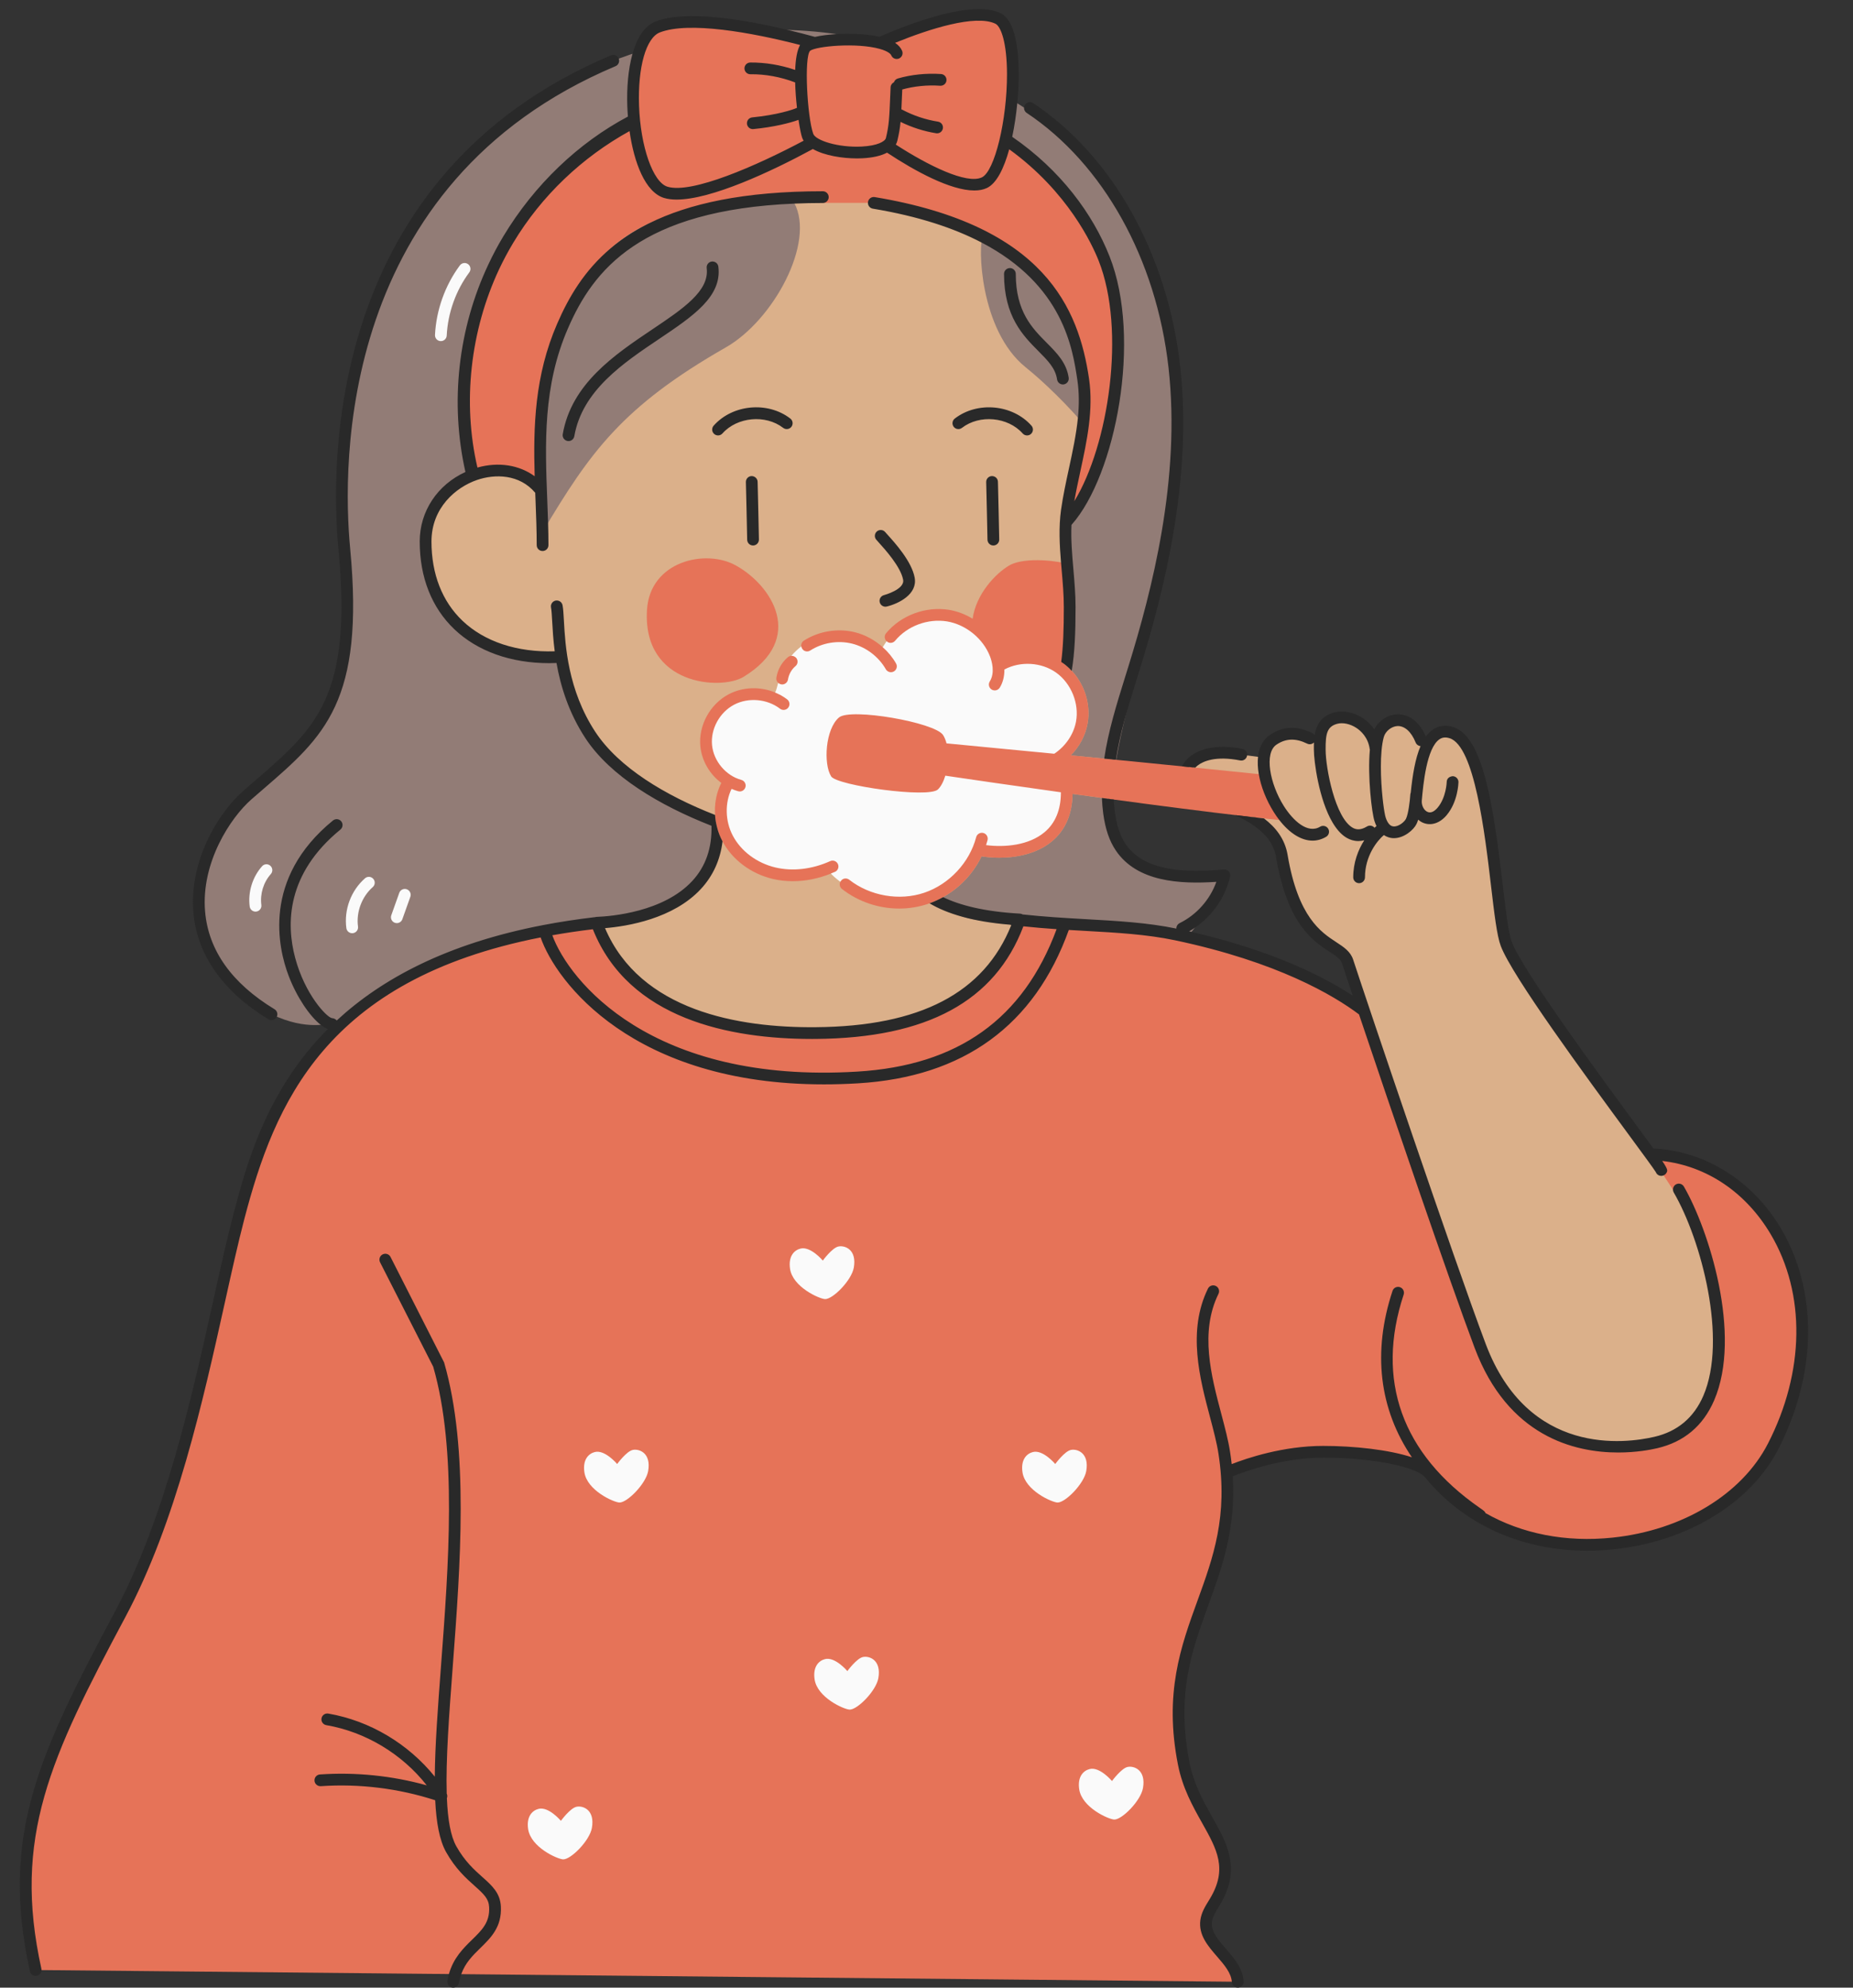
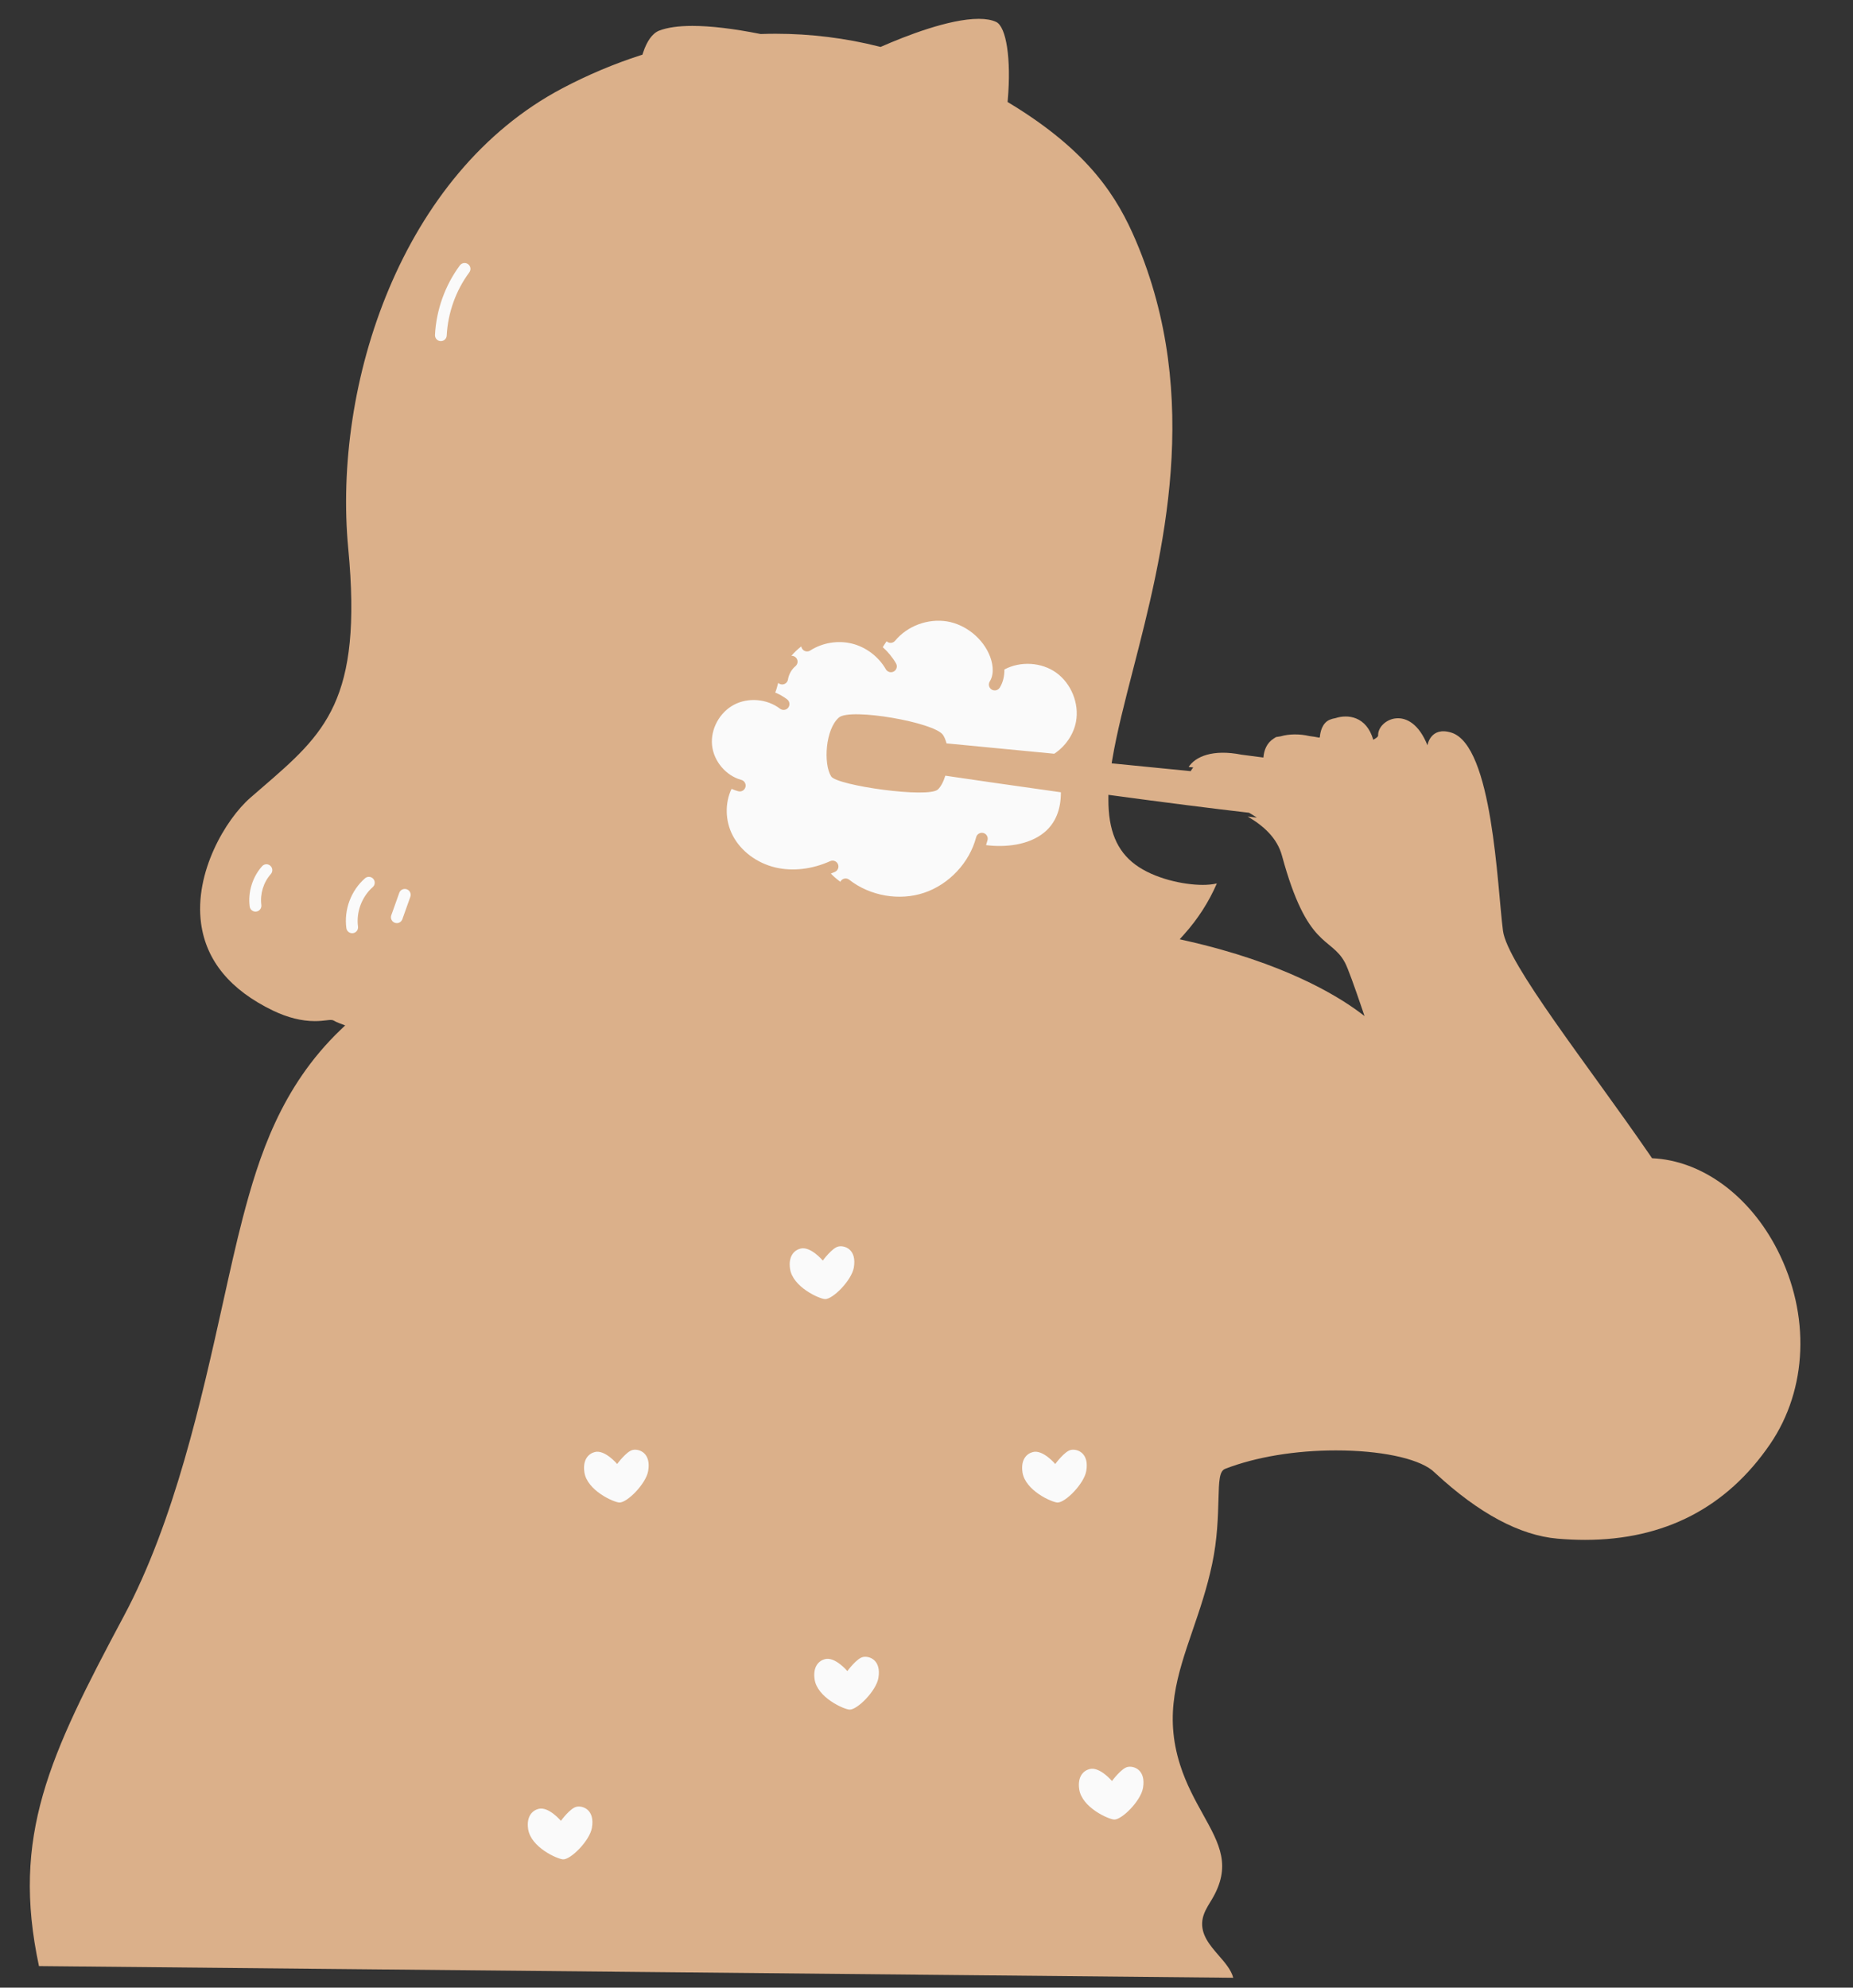
<svg xmlns="http://www.w3.org/2000/svg" height="502.3" preserveAspectRatio="xMidYMid meet" version="1.0" viewBox="-5.0 -2.3 468.3 502.3" width="468.3" zoomAndPan="magnify">
  <rect x="-5.0" y="-2.3" width="468.3" height="502.3" fill="#333333" stroke="none" />
  <g id="change1_1">
    <path d="M444.196,313.578c-7.05-13.805-19.157-22.636-31.682-23.177c-0.284-0.416-0.563-0.827-0.851-1.245 c-15.305-22.232-35.755-47.932-36.824-56.243c-1.454-11.161-2.582-46.84-13.061-50.075c-5.284-1.633-6.026,3.206-6.026,3.206 c-4.304-10.805-12.615-6.53-12.467-2.493c0.018,0.364-0.66,0.794-1.229,1.093c-1.746-6.006-6.493-6.461-9.55-5.463 c-0.509,0.079-0.989,0.209-1.421,0.392c-1.983,0.815-2.428,3.196-2.526,4.372c-0.044,0.106-0.089,0.18-0.145,0.17 c-0.854-0.176-1.68-0.304-2.49-0.403c-2.478-0.585-5.199-0.546-7.254,0.063c-0.395,0.056-0.788,0.119-1.179,0.191l-0.564,0.356 c-1.789,1.132-2.478,2.936-2.634,4.816l-5.53-0.72c-7.252-1.436-11.651,0.458-13.366,3.108c0.393,0.039,0.783,0.079,1.175,0.118 c-0.114,0.14-0.237,0.276-0.334,0.426l-0.332,0.513l-0.607-0.061c-6.03-0.604-12.223-1.218-18.293-1.814l-1.066-0.104l0.178-1.057 c1.127-6.697,3.12-14.429,5.23-22.615c7.465-28.955,17.688-68.609,0.703-108.429c-4.593-10.774-11.634-22.436-31.879-34.707 l-0.531-0.322l0.054-0.62c0.883-10.146-0.356-18.395-2.946-19.612c-1.104-0.518-2.583-0.78-4.396-0.78 c-7.492,0-18.559,4.361-24.489,6.961l-0.314,0.138l-0.333-0.084c-8.52-2.154-17.331-3.247-26.188-3.247 c-1.222,0-2.449,0.021-3.686,0.063l-0.116,0.004l-0.113-0.022c-6.773-1.346-12.539-2.028-17.138-2.028 c-3.507,0-6.325,0.4-8.374,1.19c-1.684,0.65-3.098,2.585-4.089,5.597l-0.159,0.483l-0.484,0.156c-6.7,2.158-13.331,4.957-19.71,8.32 c-40.77,21.476-58.1,74.791-54.146,116.357c3.653,38.43-5.924,46.698-21.792,60.396c-0.969,0.836-1.961,1.693-2.976,2.579 c-6.213,5.424-14.178,18.855-12.43,31.734c1.282,9.442,7.416,16.864,18.23,22.058c3.643,1.745,7.183,2.631,10.521,2.631 c1.226,0,2.202-0.116,2.915-0.2c0.463-0.056,0.825-0.095,1.083-0.095c0.221,0,0.549,0.021,0.856,0.205 c0.322,0.195,0.757,0.397,1.331,0.616l1.477,0.564l-1.142,1.093C65.976,272.392,60.385,290.1,56.33,305.563 c-1.597,6.109-3.215,13.4-4.927,21.121c-5.484,24.717-12.309,55.478-25.108,79.426C7.398,441.513-2.195,461.652,4.849,494.556 l301.822,2.948c-0.522-1.999-2.059-3.772-3.672-5.633c-2.259-2.605-4.595-5.301-4.13-8.865c0.242-1.79,1.169-3.298,2.065-4.755 l0.266-0.435c5.104-8.499,2.055-13.989-2.165-21.589c-1.991-3.587-4.249-7.652-5.797-12.531 c-4.077-12.833-0.717-22.645,3.173-34.007c1.785-5.214,3.632-10.606,4.935-16.786c1.311-6.172,1.472-11.986,1.589-16.232 c0.133-4.808,0.199-7.221,1.731-7.795c7.763-2.991,17.693-4.639,27.961-4.639c11.033,0,20.336,1.913,24.28,4.995 c0.157,0.123,0.471,0.411,0.925,0.831c10.925,10.104,21.28,15.646,30.779,16.472c2.359,0.205,4.698,0.31,6.952,0.31 c0.002,0,0.002,0,0.004,0c20.06,0,35.799-8.139,46.776-24.188C451.845,348.75,452.554,329.944,444.196,313.578z M294.8,235.442 l-1.66-0.375l1.137-1.268c3.459-3.859,6.228-8.169,8.251-12.84c-1.188,0.282-2.49,0.362-3.584,0.362 c-4.871,0-12.272-1.602-17.012-5.118c-4.679-3.464-6.842-8.707-6.808-16.497l0.005-1.14l1.129,0.153 c13.302,1.802,24.804,3.263,34.187,4.344l0.209,0.024l0.182,0.106c0.631,0.369,1.227,0.743,1.791,1.124 c-0.758-0.085-1.52-0.172-2.296-0.261c3.956,2.313,7.436,5.36,8.674,9.947c6.412,23.628,12.259,20.244,15.88,26.922 c0.721,1.326,2.28,5.651,4.395,11.862c0.184,0.54,0.376,1.106,0.568,1.673l-1.166-0.873 C332.792,249.184,319.261,240.968,294.8,235.442z" fill="#DBB08A" />
  </g>
  <g id="change2_1">
-     <path d="M249.142,32.963c0.716-3.098,1.247-6.56,1.548-10.022c20.035,12.144,27.503,23.963,32.28,35.17 c21.894,51.329-0.737,101.093-5.868,131.601c-3.906-0.384-7.76-0.761-11.487-1.124c2.148-2.171,3.679-4.956,4.239-8.004 c0.923-5.015-0.862-10.34-4.502-13.881c0.181-3.567-0.074-7.315-0.335-11.481c0.353-6.429,0.085-14.266-0.531-14.967l-0.098-4.048 c0-2.285,0.16-4.616,0.412-6.983c10.8-12.283,17.147-46.184,9.236-66.185C270.413,53.851,262.592,42.019,249.142,32.963z M282.526,215.4c-4.698-3.479-6.433-8.825-6.403-15.688c-3.409-0.462-6.779-0.925-10.058-1.38 c-0.079,5.123-1.826,9.158-5.217,11.982c-3.665,3.051-8.699,4.141-13.322,4.141c-1.56,0-3.064-0.129-4.462-0.343 c-2.404,4.993-6.595,9.056-11.708,11.293c2.732,2.558,6.169,3.993,9.868,4.655l9.481-0.086c0.548,0.069,1.092,0.128,1.637,0.191 c0.117-0.015,0.235-0.026,0.351-0.042c-0.009,0.027-0.021,0.052-0.03,0.079c14.329,1.616,27.617,1.134,39.598,3.661 c0.935,0.197,1.852,0.399,2.758,0.604c3.972-4.431,7.179-9.587,9.354-15.415C301.344,221.693,288.848,220.09,282.526,215.4z M187.309,5.293c4.963,0.986,9.732,2.181,13.594,3.246c3.898-0.974,11.602-1.251,16.485,0c0.025-0.011,0.049-0.022,0.074-0.033 C208.136,6.148,197.987,4.929,187.309,5.293z M142.986,181.502c-3.241-4.577-5.743-10.708-7.605-17.73 c-18.727,0.644-32.823-9.952-32.823-29.228c0-8.285,5.521-14.339,12.026-16.769c-5.107-19.857-1.774-41.836,8.871-59.546 c7.587-12.623,18.706-23.535,31.803-30.24c-0.596-6.165-0.222-12.631,1.305-17.27c-6.56,2.112-13.201,4.871-19.869,8.387 c-39.389,20.748-58.891,73.02-54.676,117.337c3.829,40.28-7.124,47.018-24.429,62.127c-10.508,9.172-25.735,40.191,6.026,55.448 c9.172,4.393,14.545,2.048,15.287,2.493c0.408,0.248,0.921,0.477,1.494,0.696c13.092-12.528,33.218-22.563,65.381-26.284l2.93-0.027 c8.264-2.623,19.537-5.062,24.496-11.757c2.548-3.451,3.221-7.628,3.127-11.942c-0.126-0.431-0.229-0.867-0.319-1.305 C162.269,200.759,151.123,193.001,142.986,181.502z M254.178,90.494c7.777,6.293,14.01,13.624,14.01,13.624s0.012-0.072,0.029-0.197 c0.128-0.905,0.606-4.969-0.156-10.635c-0.584-4.338-1.895-9.608-4.652-15.111c-4.749-9.379-17.245-19.649-20.006-20.867 C242.126,59.594,242.542,81.084,254.178,90.494z M195.031,48.967c-4.58-0.227-8.812-0.221-12.725,0 c-0.338,0.019-0.67,0.042-1.003,0.064c-26.204,1.751-37.799,13.348-43.391,29.441c-0.021,0.06-0.039,0.124-0.059,0.184 c-5.255,15.215-5.788,36.305-5.788,53.572c12.021-20.185,20.154-31.761,46.394-46.751c11.962-6.827,22.648-26.447,17.275-36.48 C195.494,48.984,195.267,48.979,195.031,48.967z" fill="#927C76" />
-   </g>
+     </g>
  <g id="change3_1">
-     <path d="M182.94,168.738c-5.641,3.473-25.588,2.256-24.43-16.889c0.742-12.348,14.782-15.494,22.411-11.28 C190.123,145.645,198.701,159.091,182.94,168.738z M131,120.815c0.298-16.969,2.651-32.584,6.168-40.71 c0.216-0.498,0.458-0.963,0.684-1.449c0.021-0.06,0.038-0.124,0.059-0.184c5.592-16.092,17.187-27.69,43.391-29.441 c0.082-0.01,0.16-0.025,0.242-0.034h-0.001v-0.03h0.762c3.913-0.221,8.146-0.227,12.725,0h20.826 c22.47,2.404,39.538,12.111,48.532,31.108c2.07,4.372,3.179,8.79,3.672,13.211c0.762,5.665,0.284,9.73,0.156,10.635 c-0.583,8.657-2.553,17.198-3.416,25.302c10.8-12.283,17.147-46.184,9.236-66.185c-3.624-9.187-11.445-21.019-24.895-30.075 c0.716-3.098,1.247-6.56,1.548-10.022c0.828-9.512-0.063-18.98-3.518-20.604c-6.46-3.028-21.305,2.485-29.711,6.17 c-0.025,0.011-0.049,0.022-0.074,0.033c-4.883-1.251-12.586-0.974-16.485,0c-3.862-1.065-8.631-2.26-13.594-3.246 c-9.72-1.932-20.187-3.056-26.067-0.79c-2.114,0.816-3.654,3.106-4.679,6.217c-1.528,4.638-1.901,11.105-1.305,17.27 c-13.097,6.705-24.216,17.617-31.803,30.24c-10.645,17.71-13.978,39.689-8.871,59.546C120.331,115.628,126.84,116.315,131,120.815z M412.092,289.37l-0.428-0.214c5.086,7.388,9.605,14.393,12.654,20.249c3.325,6.412,6.857,27.932,3.176,40.102 c-3.354,11.072-13.654,13.12-16.622,13.417c-21.431,2.137-35.946-12.2-40.072-21.164c-8.973-19.48-23.88-66.54-31.521-88.971 c-6.868-5.138-20.585-12.974-44.259-18.322c-0.906-0.205-1.823-0.407-2.758-0.604c-11.981-2.527-25.269-2.045-39.598-3.661 c-10.753,30.963-48.245,29.009-61.443,28.268c-22.5-1.277-42.744-11.963-43.961-27.101c0.469-0.159,0.955-0.315,1.447-0.472 l-2.93,0.027c-32.163,3.721-52.289,13.756-65.381,26.284c-15.314,14.655-21,32.723-25.033,48.102 c-6.619,25.32-13.15,68.894-29.95,100.329C6.86,440.396-3.499,461.383,4.041,495.548l303.804,2.968 c-0.386-5.907-8.756-9.469-7.985-15.376c0.237-1.751,1.277-3.295,2.197-4.809c7.985-13.298-3.176-20.155-7.866-34.937 c-5.818-18.315,3.977-30.574,8.133-50.283c2.553-12.022,0.801-22.589,2.701-23.301c17.869-6.886,44.198-5.313,51.263,0.208 c1.395,1.098,15.851,16.088,32.236,17.513c29.653,2.582,45.712-11.25,54.646-24.31C463.325,333.716,441.567,290.171,412.092,289.37z M265.616,188.588c2.148-2.171,3.679-4.956,4.239-8.004c0.923-5.015-0.862-10.34-4.502-13.881c-0.486-0.472-1.007-0.909-1.557-1.313 c0.426-2.805,0.859-5.791,1.009-7.278c0.087-0.906,0.157-1.881,0.213-2.89c0.353-6.429,0.085-14.266-0.531-14.967 c-0.013-0.014-0.025-0.033-0.038-0.041c-0.861-0.564-10.24-1.989-14.337,0.356c-3.498,2.02-8.445,7.267-9.301,13.492 c-1.829-1.112-3.86-1.896-5.987-2.253c-5.893-0.938-12.129,1.377-15.894,5.922c-0.502,0.606-0.435,1.493,0.134,2.026 c0.022,0.021,0.04,0.045,0.063,0.064c0.063,0.052,0.131,0.094,0.199,0.134c-0.318,0.53-0.594,1.083-0.905,1.616 c-0.11-0.104-0.214-0.214-0.327-0.315c-2.016-1.802-4.451-3.139-7.044-3.782c-4.331-1.071-9.15-0.281-12.885,2.123 c-0.504,0.324-0.742,0.902-0.663,1.458c0.029,0.205,0.098,0.407,0.218,0.593c0.086,0.133,0.194,0.242,0.31,0.338 c-0.709,0.544-1.368,1.155-1.971,1.826c-0.297-0.263-0.675-0.395-1.056-0.376c-0.31,0.016-0.618,0.124-0.875,0.339 c-1.556,1.3-2.59,3.138-2.918,5.177c-0.082,0.508,0.106,0.997,0.457,1.323c0.208,0.193,0.473,0.329,0.774,0.377 c0.007,0.001,0.013,0.001,0.019,0.002c-0.208,0.868-0.34,1.748-0.384,2.63c-0.382-0.202-0.763-0.404-1.161-0.57 c-3.77-1.572-8.188-1.461-11.819,0.473c-4.68,2.493-7.601,7.875-7.102,13.088c0.353,3.705,2.376,7.097,5.304,9.285 c-1.578,3.115-2.013,6.804-1.286,10.335c0.09,0.438,0.193,0.874,0.319,1.305c0.305,1.044,0.712,2.065,1.227,3.043 c2.453,4.689,7.211,8.269,12.73,9.573c1.641,0.385,3.344,0.575,5.076,0.575c3.191,0,6.472-0.654,9.62-1.924 c0.305-0.123,0.609-0.25,0.912-0.384c0.524,0.65,1.144,1.242,1.687,1.771c0.061,0.059,0.127,0.123,0.19,0.185 c-0.085,0.069-0.165,0.146-0.236,0.235c-0.066,0.085-0.121,0.175-0.166,0.268c-0.3,0.615-0.142,1.377,0.418,1.816 c4.134,3.241,9.287,4.948,14.453,4.948c2.457,0,4.917-0.387,7.269-1.176c0.629-0.212,1.242-0.46,1.847-0.725 c5.113-2.237,9.304-6.3,11.708-11.293c1.399,0.214,2.903,0.343,4.462,0.343c4.623,0,9.657-1.09,13.322-4.141 c3.391-2.824,5.138-6.86,5.217-11.982c3.279,0.455,6.648,0.918,10.058,1.38c11.61,1.573,23.679,3.134,34.206,4.347 c3.631,0.418,7.072,0.794,10.253,1.115c-2.732-2.982-4.73-7.386-5.554-10.254c-0.117-0.42-0.242-0.907-0.357-1.43 c-5.948-0.618-12.508-1.285-19.273-1.963c-6.031-0.604-12.223-1.218-18.295-1.814C273.197,189.328,269.343,188.951,265.616,188.588z" fill="#E67358" />
-   </g>
+     </g>
  <g id="change4_1">
    <path d="M144.588,459.63c-0.564,3.236-5.313,8.014-7.272,7.955c-1.424-0.059-8.162-3.027-8.845-7.658 c-0.475-3.235,1.098-4.719,2.642-5.105c2.553-0.653,5.64,3.028,5.64,3.028s2.374-3.265,3.976-3.563 C142.332,453.96,145.389,455.059,144.588,459.63z M213.125,416.442c-1.601,0.298-3.976,3.563-3.976,3.563s-3.087-3.681-5.64-3.028 c-1.544,0.386-3.117,1.87-2.642,5.105c0.683,4.631,7.421,7.599,8.845,7.658c1.959,0.059,6.708-4.72,7.272-7.955 C217.785,417.214,214.728,416.115,213.125,416.442z M280.001,444.225c-1.572,0.298-3.976,3.563-3.976,3.563s-3.087-3.681-5.64-3.028 c-1.544,0.386-3.117,1.87-2.642,5.105c0.683,4.631,7.421,7.599,8.845,7.658c1.959,0.059,6.708-4.72,7.272-7.955 C284.661,444.997,281.604,443.898,280.001,444.225z M154.947,364.111c-1.602,0.298-3.976,3.563-3.976,3.563s-3.087-3.681-5.64-3.028 c-1.544,0.386-3.117,1.87-2.642,5.105c0.683,4.631,7.421,7.599,8.845,7.658c1.959,0.059,6.708-4.72,7.272-7.955 C159.607,364.883,156.55,363.784,154.947,364.111z M265.664,364.111c-1.601,0.298-3.976,3.563-3.976,3.563s-3.087-3.681-5.64-3.028 c-1.544,0.386-3.117,1.87-2.642,5.105c0.683,4.631,7.421,7.599,8.845,7.658c1.959,0.059,6.708-4.72,7.272-7.955 C270.324,364.883,267.267,363.784,265.664,364.111z M210.78,318.043c0.801-4.571-2.256-5.67-3.859-5.343 c-1.601,0.297-3.976,3.563-3.976,3.563s-3.087-3.681-5.64-3.028c-1.544,0.386-3.117,1.87-2.642,5.105 c0.683,4.631,7.421,7.599,8.845,7.658C205.467,326.057,210.216,321.279,210.78,318.043z M221.451,165.361 c0.407,0.712,0.159,1.619-0.552,2.025c-0.233,0.133-0.487,0.195-0.736,0.195c-0.516,0-1.016-0.268-1.29-0.748 c-1.819-3.183-5.01-5.605-8.538-6.48c-3.549-0.886-7.502-0.233-10.564,1.738c-0.686,0.445-1.606,0.245-2.051-0.445 c-0.119-0.185-0.188-0.388-0.218-0.593c-1.002,0.783-1.821,1.582-2.499,2.381c0.451-0.023,0.905,0.153,1.215,0.525 c0.526,0.629,0.444,1.565-0.186,2.09c-0.991,0.83-1.681,2.058-1.891,3.371c-0.117,0.73-0.748,1.249-1.464,1.249 c-0.078,0-0.157-0.006-0.236-0.019c-0.301-0.048-0.566-0.184-0.774-0.377c-0.257,0.961-0.462,1.794-0.751,2.439 c1.069,0.446,2.089,1.02,3.021,1.735c0.649,0.499,0.773,1.431,0.272,2.081c-0.496,0.651-1.429,0.775-2.081,0.272 c-3.257-2.5-8.043-2.912-11.637-0.996c-3.649,1.944-5.929,6.132-5.542,10.186c0.387,4.047,3.499,7.747,7.399,8.799 c0.791,0.215,1.26,1.029,1.046,1.82c-0.18,0.664-0.779,1.1-1.432,1.1c-0.129,0-0.258-0.016-0.388-0.051 c-0.581-0.157-1.145-0.362-1.692-0.599c-1.711,3.542-1.637,8.116,0.304,11.802c2.062,3.941,6.092,6.954,10.783,8.063 c4.361,1.028,9.273,0.457,13.83-1.599c0.744-0.343,1.625-0.006,1.962,0.742c0.338,0.746,0.006,1.626-0.742,1.962 c-0.343,0.155-0.689,0.296-1.036,0.436c0.43,0.458,1.217,1.216,2.387,2.076c0.045-0.093,0.1-0.183,0.166-0.268 c0.506-0.644,1.438-0.758,2.084-0.252c5.238,4.11,12.67,5.403,18.945,3.293c6.306-2.12,11.463-7.634,13.136-14.046 c0.206-0.794,1.03-1.265,1.81-1.062c0.794,0.207,1.27,1.017,1.062,1.81c-0.111,0.425-0.238,0.844-0.373,1.26 c4.787,0.608,10.795,0.051,14.749-3.243c2.764-2.3,4.164-5.684,4.164-10.057c0-0.019,0.005-0.036,0.005-0.055 c-12.172-1.7-22.819-3.253-29.217-4.197c-0.443,1.468-1.079,2.72-1.866,3.48c-2.375,2.285-25.528-0.98-26.982-3.295 c-1.988-3.147-1.484-11.962,1.989-14.901c2.939-2.464,24.251,1.246,26.299,4.452c0.381,0.592,0.663,1.312,0.867,2.1 c5.912,0.564,15.785,1.509,27.227,2.62c2.8-1.856,4.898-4.843,5.502-8.134c0.839-4.564-1.223-9.646-5.015-12.357 c-3.706-2.652-9.05-2.966-13.085-0.801c0.017,1.704-0.365,3.283-1.173,4.59c-0.282,0.453-0.768,0.703-1.265,0.703 c-0.267,0-0.536-0.071-0.78-0.222c-0.697-0.432-0.912-1.346-0.481-2.044c1.391-2.248,0.503-5.184,0.057-6.342 c-1.726-4.487-6.087-8.037-10.853-8.837c-4.864-0.777-10.018,1.133-13.125,4.886c-0.523,0.633-1.457,0.722-2.09,0.197 c-0.024-0.02-0.041-0.044-0.063-0.064c-0.435,0.622-0.755,1.147-0.97,1.498C219.422,162.44,220.572,163.823,221.451,165.361z M106.344,83.904c0.025,0.001,0.049,0.001,0.074,0.001c0.786,0,1.442-0.617,1.48-1.412c0.281-5.713,2.308-11.381,5.705-15.96 c0.489-0.658,0.351-1.587-0.307-2.075c-0.653-0.487-1.585-0.35-2.075,0.307c-3.743,5.044-5.977,11.289-6.287,17.584 C104.893,83.166,105.525,83.863,106.344,83.904z M61.229,216.611c-2.428,2.729-3.595,6.531-3.125,10.17 c0.097,0.749,0.736,1.294,1.471,1.294c0.062,0,0.127-0.004,0.191-0.012c0.813-0.105,1.387-0.849,1.283-1.662 c-0.363-2.8,0.533-5.722,2.397-7.819c0.545-0.611,0.49-1.549-0.123-2.094C62.71,215.94,61.773,215.995,61.229,216.611z M87.243,219.657c-3.538,3.103-5.342,7.928-4.709,12.595c0.102,0.743,0.738,1.284,1.47,1.284c0.067,0,0.133-0.004,0.201-0.013 c0.812-0.11,1.381-0.858,1.271-1.671c-0.495-3.635,0.968-7.547,3.723-9.963c0.616-0.54,0.679-1.478,0.138-2.094 C88.794,219.174,87.856,219.119,87.243,219.657z M97.806,222.432c-0.773-0.278-1.622,0.123-1.899,0.896l-2.018,5.67 c-0.277,0.771,0.125,1.621,0.896,1.899c0.165,0.059,0.334,0.087,0.501,0.087c0.609,0,1.18-0.377,1.398-0.983l2.018-5.67 C98.979,223.56,98.577,222.71,97.806,222.432z" fill="#FAFAFA" />
  </g>
  <g id="change5_1">
-     <path d="M43.875,228.325c-1.086-12.625,5.841-24.854,12.737-30.871l2.986-2.589 c15.262-13.176,24.472-21.129,20.942-58.28c-2.057-21.625-3.168-94.54,68.874-124.9c0.754-0.313,1.625,0.036,1.945,0.791 c0.006,0.015,0.008,0.03,0.014,0.045c0.285,0.745-0.064,1.587-0.805,1.9c-70.18,29.573-69.081,100.767-67.074,121.883 c3.677,38.678-6.521,47.483-21.956,60.808l-2.974,2.577c-5.299,4.626-12.795,16.001-11.73,28.381 c0.845,9.815,6.75,18.118,17.552,24.681c0.645,0.392,0.878,1.197,0.578,1.87c-0.025,0.057-0.048,0.115-0.081,0.169 c-0.28,0.459-0.769,0.713-1.27,0.713c-0.262,0-0.529-0.07-0.77-0.216C51.352,248.305,44.793,238.982,43.875,228.325z M262.149,93.587c0.108,0.739,0.741,1.271,1.467,1.271c0.071,0,0.142-0.004,0.214-0.016c0.812-0.117,1.374-0.871,1.255-1.681 c-0.55-3.792-2.982-6.241-5.558-8.834c-3.663-3.687-7.814-7.866-7.814-17.401c0-0.82-0.664-1.484-1.484-1.484 c-0.82,0-1.484,0.664-1.484,1.484c0,10.759,4.811,15.602,8.676,19.494C259.833,88.848,261.739,90.767,262.149,93.587z M159.933,80.885c-9.61,6.455-20.502,13.772-22.714,26.542c-0.139,0.809,0.402,1.575,1.209,1.716 c0.085,0.015,0.171,0.022,0.255,0.022c0.708,0,1.336-0.509,1.461-1.23c1.996-11.521,12.328-18.462,21.445-24.586 c8.541-5.738,15.918-10.692,14.957-18.272c-0.103-0.814-0.838-1.369-1.66-1.286c-0.813,0.103-1.389,0.847-1.286,1.66 C174.331,71.213,167.66,75.695,159.933,80.885z M253.454,107.241c0.294,0.331,0.701,0.499,1.11,0.499 c0.35,0,0.702-0.123,0.985-0.374c0.613-0.545,0.669-1.483,0.125-2.096c-4.784-5.387-13.659-6.208-19.381-1.793 c-0.648,0.502-0.768,1.434-0.268,2.083c0.502,0.646,1.431,0.765,2.083,0.268C242.561,102.391,249.735,103.051,253.454,107.241z M218.411,148.093c-0.795,0.198-1.28,1.001-1.083,1.797c0.167,0.676,0.773,1.128,1.438,1.128c0.117,0,0.236-0.013,0.355-0.044 c2.972-0.729,7.8-3.085,7.042-7.287c-0.753-4.129-5.045-8.859-6.877-10.879c-0.26-0.286-0.448-0.489-0.532-0.596 c-0.503-0.646-1.435-0.765-2.081-0.265c-0.646,0.501-0.77,1.427-0.271,2.075c0.105,0.136,0.345,0.406,0.686,0.781 c1.518,1.674,5.555,6.121,6.155,9.414C223.685,146.664,218.465,148.08,218.411,148.093z M195.007,105.56 c0.5-0.65,0.38-1.582-0.268-2.083c-5.722-4.415-14.595-3.596-19.381,1.793c-0.543,0.613-0.488,1.551,0.125,2.096 c0.283,0.251,0.635,0.374,0.986,0.374c0.409,0,0.816-0.168,1.109-0.499c3.721-4.189,10.895-4.851,15.346-1.413 C193.576,106.324,194.506,106.206,195.007,105.56z M184.95,118.01c-0.819,0.02-1.468,0.701-1.448,1.52 c0.119,4.865,0.238,9.731,0.328,14.566c0.016,0.811,0.677,1.457,1.484,1.457c0.009,0,0.019,0,0.027,0 c0.819-0.016,1.471-0.693,1.457-1.512c-0.09-4.84-0.209-9.712-0.328-14.583C186.45,118.639,185.763,118.022,184.95,118.01z M245.682,118.01c-0.819,0.02-1.468,0.701-1.448,1.52c0.119,4.865,0.238,9.731,0.328,14.566c0.016,0.811,0.677,1.457,1.484,1.457 c0.008,0,0.018,0,0.027,0c0.819-0.016,1.471-0.693,1.457-1.512c-0.09-4.84-0.209-9.712-0.328-14.583 C247.184,118.639,246.549,118.022,245.682,118.01z M254.454,26.221c19.372,12.887,32.778,36.944,35.856,64.35 c3.169,28.183-4.259,56.587-10.122,75.503l-0.875,2.818c-2.095,6.718-4.226,13.574-5.251,20.521c0.983,0.096,1.97,0.193,2.96,0.291 c0.486-3.244,1.218-6.484,2.083-9.707c0.922-3.433,1.986-6.846,3.039-10.223l0.877-2.823c5.942-19.167,13.469-47.975,10.238-76.71 c-3.177-28.267-17.069-53.123-37.163-66.492c-0.68-0.456-1.604-0.271-2.058,0.415c-0.148,0.223-0.221,0.471-0.238,0.72 C253.766,25.397,253.994,25.914,254.454,26.221z M116.917,472.058c-2.088-1.862-4.455-3.973-6.593-7.78 c-1.454-2.591-2.157-6.792-2.385-12.141c0.151-0.377,0.13-0.796-0.043-1.17c-0.251-8.556,0.596-19.804,1.519-32.04 c1.945-25.807,4.15-55.058-2.178-76.919l-13.536-26.655c-0.374-0.734-1.265-1.022-1.996-0.651c-0.731,0.371-1.022,1.266-0.651,1.996 l13.433,26.394c6.077,21.086,3.895,50.054,1.967,75.612c-0.798,10.589-1.514,20.103-1.572,27.977 c-6.68-8.299-16.424-14.139-26.917-15.939c-0.803-0.133-1.575,0.405-1.713,1.212c-0.139,0.807,0.403,1.575,1.212,1.713 c9.932,1.704,19.153,7.286,25.388,15.214c-8.688-2.427-17.923-3.377-26.993-2.752c-0.817,0.056-1.435,0.765-1.378,1.584 c0.056,0.817,0.777,1.419,1.584,1.378c9.755-0.673,19.726,0.567,28.924,3.556c0.274,5.653,1.084,10.121,2.746,13.083 c2.38,4.241,5.057,6.626,7.206,8.544c2.41,2.148,3.573,3.276,3.677,5.38c0.196,3.835-1.793,5.776-4.312,8.234 c-2.227,2.174-4.711,4.61-5.853,8.68c-0.151,0.54-0.284,1.104-0.384,1.705c-0.135,0.807,0.411,1.572,1.22,1.707 c0.083,0.014,0.164,0.02,0.245,0.02c0.714,0,1.343-0.515,1.464-1.24c0.132-0.792,0.336-1.496,0.572-2.161 c1.007-2.842,2.857-4.68,4.809-6.586c2.689-2.623,5.469-5.337,5.205-10.508C121.413,476.067,119.33,474.209,116.917,472.058z M291.926,235.316c-7.1-1.497-14.71-1.923-22.767-2.373c-1.337-0.075-2.687-0.152-4.044-0.233 c-8.66,24.104-26.57,37.149-53.263,38.76c-2.977,0.179-5.861,0.264-8.642,0.264c-48.192,0-67.673-25.869-71.579-37.133 c-54.405,10.676-67.252,42.051-74.863,71.084c-1.596,6.099-3.212,13.388-4.925,21.103c-5.49,24.745-12.322,55.541-25.154,79.548 c-18.99,35.578-28.557,55.69-21.23,88.889c0.025,0.113,0.033,0.225,0.032,0.336c-0.007,0.676-0.474,1.282-1.161,1.434 c-0.108,0.024-0.215,0.036-0.321,0.036c-0.681,0-1.294-0.471-1.448-1.164c-7.553-34.224,2.183-54.715,21.511-90.929 c12.638-23.648,19.423-54.224,24.874-78.792c1.719-7.744,3.341-15.059,4.95-21.213c3.336-12.724,8.24-31.409,23.957-47.183 c-0.564-0.206-1.168-0.565-1.797-1.059c-2.811-2.209-6.082-7.046-8.124-12.431c-2.618-6.896-6.763-24.525,11.217-39.213 c0.635-0.519,1.571-0.425,2.089,0.21c0.519,0.635,0.425,1.57-0.21,2.089c-13.615,11.122-13.736,23.754-11.438,32.39 c2.462,9.259,7.943,15.034,9.311,15.262c0.483,0.024,0.921,0.241,1.2,0.589c11.308-10.465,27.744-19.415,52.173-24.109 c0.001,0,0.001,0,0.002-0.001c0.002-0.001,0.004,0,0.006-0.001c4.122-0.792,8.473-1.462,13.063-1.998 c0.121-0.037,0.245-0.061,0.374-0.066c3.857-0.149,17.005-1.245,24.252-9.098c3.38-3.661,4.998-8.351,4.837-13.93 c-13.184-5.154-25.557-12.557-31.844-22.109c-4.292-6.536-6.309-13.273-7.322-19.03c-0.618,0.024-1.235,0.045-1.844,0.045 c-9.685,0-18.132-3.006-23.974-8.573c-5.725-5.454-8.751-13.123-8.751-22.175c0-7.643,4.476-14.334,11.552-17.563 c-3.954-17.595-1.852-36.261,5.827-52.511c1.124-2.399,2.367-4.74,3.729-7.005c7.879-13.109,19.022-23.682,31.514-30.31 c-0.071-0.903-0.13-1.806-0.161-2.702c-0.152-4.434,0.204-9.219,1.32-13.17c1.113-3.941,2.98-7.053,5.853-8.162 c7.685-2.962,22.306-0.5,33.42,2.15c2.495,0.595,4.814,1.198,6.837,1.753c1.534-0.348,3.425-0.586,5.449-0.701 c3.712-0.212,7.818-0.014,10.838,0.665c8.18-3.559,23.485-9.304,30.552-5.99c3.823,1.797,4.645,9.35,4.66,15.37 c0.006,2.248-0.116,4.798-0.37,7.432c-0.272,2.818-0.695,5.73-1.276,8.475c12.277,8.454,20.378,19.516,24.6,30.219 c8.247,20.848,1.523,55.27-9.561,67.781c-0.021,0.023-0.043,0.046-0.064,0.069c-0.166,3.687,0.151,7.395,0.486,11.268 c0.268,3.1,0.545,6.306,0.545,9.499c0,6.547-0.219,11.63-0.974,16.112c-0.667-0.714-1.398-1.37-2.2-1.944 c-0.147-0.105-0.301-0.198-0.451-0.298c0.507-3.865,0.656-8.291,0.656-13.872c0-3.064-0.271-6.206-0.535-9.244 c-0.058-0.673-0.116-1.35-0.172-2.028c-0.36-4.376-0.613-8.86,0.01-13.331c0.497-3.499,1.255-7.013,1.99-10.412 c0.947-4.389,1.863-8.639,2.272-12.851c0.307-3.155,0.331-6.289-0.134-9.443c-1.187-7.999-3.568-24.05-24.258-34.831 c-6.9-3.596-15.835-6.605-27.442-8.535c-0.727-0.121-1.237-0.751-1.236-1.464c0-0.08,0.002-0.161,0.016-0.243 c0.135-0.808,0.904-1.362,1.707-1.22c43.026,7.153,51.539,28.265,54.15,45.861c1.164,7.898-0.532,15.756-2.174,23.354 c-0.541,2.509-1.097,5.083-1.544,7.642c8.649-14.127,13.101-43.212,6.152-60.778c-1.609-4.081-7.764-17.422-22.6-28.158 c-1.312,4.779-3.176,8.61-5.63,9.778c-0.918,0.436-1.999,0.633-3.202,0.633c-5.993,0.001-15.001-4.901-22.045-9.559 c-1.511,0.799-3.617,1.288-6.248,1.421c-0.431,0.022-0.879,0.033-1.34,0.033c-3.707,0-8.254-0.715-11.16-2.374 c-10.557,5.727-25.683,12.775-34.429,12.775c-1.199,0.001-2.277-0.132-3.207-0.417c-4.689-1.448-7.539-8.788-8.695-16.886 c-12.002,6.624-22.255,16.351-29.372,28.194c-1.309,2.178-2.504,4.416-3.586,6.704c-7.288,15.552-9.313,33.686-5.483,50.129 c5.306-1.5,10.584-0.655,14.465,2.2c-0.368-12.563-0.006-25.464,5.683-38.543c2.902-6.705,6.858-13.47,13.616-19.147 c0.002-0.002,0.004-0.004,0.006-0.005c0.031-0.026,0.062-0.052,0.093-0.079c2.586-2.16,5.582-4.16,9.082-5.938 c0.165-0.084,0.338-0.164,0.505-0.246c0.006-0.003,0.012-0.006,0.018-0.009c9.919-4.909,23.813-8.061,43.819-8.061 c0.82,0,1.484,0.664,1.484,1.484c0,0.718-0.509,1.316-1.187,1.454c-0.096,0.02-0.195,0.03-0.297,0.03 c-2.482,0-4.85,0.057-7.141,0.153c-38.939,1.634-50.868,16.741-57.274,31.545c-6.345,14.583-5.776,29.203-5.225,43.342 c0.077,1.969,0.152,3.883,0.207,5.771c0.056,1.902,0.093,3.778,0.093,5.656c-0.001,0.82-0.664,1.484-1.485,1.484 c-0.82,0-1.484-0.664-1.484-1.484c0-3.683-0.145-7.387-0.297-11.311c-0.025-0.639-0.049-1.28-0.074-1.92 c-3.986-4.741-10.192-4.801-14.744-3.23c-5.296,1.828-11.48,6.995-11.48,15.54c0,8.221,2.707,15.146,7.831,20.027 c5.556,5.293,13.826,8.019,23.316,7.721c-0.38-2.938-0.526-5.521-0.639-7.547c-0.087-1.567-0.157-2.803-0.296-3.539 c-0.154-0.806,0.375-1.581,1.181-1.735c0.809-0.139,1.583,0.378,1.735,1.181c0.177,0.929,0.249,2.252,0.344,3.929 c0.339,6.105,0.971,17.468,7.929,28.065c5.949,9.038,17.685,16.069,30.264,20.992c0.15,2.267,0.759,4.532,1.85,6.604 c0.013,0.025,0.031,0.048,0.044,0.073c-0.56,4.653-2.376,8.684-5.449,12.014c-6.986,7.569-18.619,9.456-24.246,9.922 c8.916,20.895,33.714,25.209,53.247,25.032c26.363-0.203,42.56-8.655,49.433-25.824c-0.032-0.004-0.064-0.007-0.096-0.011 c-0.105-0.013-0.205-0.038-0.301-0.071c-9.397-0.765-15.969-2.814-20.272-5.399c1.189-0.426,2.337-0.943,3.431-1.554 c4.128,2.001,10.345,3.658,19.427,4.159c0.241,0.013,0.471,0.086,0.673,0.205c5.435,0.59,10.736,0.904,15.876,1.192 c8.083,0.452,15.721,0.882,22.97,2.385c-0.017-0.562,0.286-1.11,0.823-1.376c4.319-2.133,7.68-5.95,9.286-10.438 c-9.341,0.626-20.042-0.02-25.38-7.879c-1.658-2.444-2.677-5.428-3.212-9.39c-0.176-1.312-0.279-2.622-0.333-3.929 c0.994,0.136,1.994,0.271,2.996,0.407c0.056,1.042,0.139,2.084,0.278,3.123c0.47,3.492,1.336,6.071,2.726,8.121 c4.886,7.193,15.837,7.211,24.822,6.419c0.477-0.046,0.939,0.146,1.251,0.504c0.312,0.359,0.433,0.846,0.325,1.309 c-1.216,5.242-4.473,9.9-8.917,12.926c-0.468,0.318-0.944,0.625-1.437,0.906c0.201,0.046,0.398,0.092,0.598,0.138 c20.552,4.739,33.468,11.337,40.749,16.113c-1.212-3.623-2.148-6.445-2.71-8.168c-0.341-1.044-1.346-1.741-3.094-2.884 c-4.265-2.789-10.714-7.002-13.582-24.016c-0.865-5.161-5.449-8.248-10.297-10.559c2.496,0.295,4.92,0.573,7.247,0.83 c2.977,2.263,5.297,5.182,5.978,9.238c2.652,15.731,8.445,19.517,12.279,22.023c1.938,1.267,3.612,2.361,4.292,4.448 c3.442,10.548,25.422,75.674,33.489,97.088c10.738,28.523,35.366,25.177,42.65,23.477c5.806-1.345,9.959-4.831,12.349-10.359 c6.155-14.243-0.513-39.426-7.476-51.387c-0.126-0.217-0.184-0.453-0.193-0.688c-0.02-0.531,0.239-1.055,0.729-1.341 c0.706-0.413,1.615-0.174,2.029,0.536c6.203,10.656,14.811,37.453,7.635,54.058c-2.784,6.441-7.629,10.502-14.401,12.072 c-1.641,0.384-5.25,1.078-9.831,1.078c-11.082,0-27.86-4.06-36.269-26.399c-6.466-17.163-21.451-61.135-29.238-84.315 C332.074,249.256,317.851,240.779,291.926,235.316z M200.517,31.497c0.594,1.707,6.357,3.545,12.265,3.238 c3.893-0.196,5.899-1.262,6.115-2.17c0.778-3.247,0.846-4.871,1.099-10.92l0.08-1.89c0.024-0.563,0.375-1.039,0.847-1.27 c0.15-0.444,0.506-0.811,0.99-0.952c3.397-0.986,7.173-1.37,10.904-1.125c0.817,0.055,1.436,0.762,1.381,1.581 c-0.055,0.817-0.735,1.419-1.581,1.381c-3.292-0.229-6.601,0.112-9.594,0.945l-0.062,1.453c-0.058,1.388-0.107,2.548-0.157,3.566 c0.074,0.025,0.148,0.052,0.219,0.09c2.823,1.496,5.866,2.513,9.04,3.022c0.81,0.13,1.361,0.891,1.231,1.7 c-0.119,0.73-0.749,1.249-1.465,1.249c-0.078,0-0.157-0.006-0.236-0.019c-3.145-0.504-6.161-1.485-9.001-2.871 c-0.157,1.656-0.387,2.996-0.807,4.751c-0.083,0.348-0.215,0.677-0.387,0.988c8.094,5.239,17.908,10.118,21.755,8.278 c3.231-1.539,6.373-14.492,6.342-26.149c-0.02-7.819-1.497-12.008-2.954-12.692C241.484,1.304,229.855,5,221.21,8.529 c0.858,0.574,1.457,1.25,1.778,2.027c0.313,0.758-0.046,1.626-0.804,1.938c-0.755,0.312-1.623-0.045-1.938-0.804 c-0.091-0.219-0.567-0.98-2.918-1.635c-5.873-1.631-16.024-0.686-17.597,0.48C198.187,12.161,198.996,27.178,200.517,31.497z M156.5,24.349c0.358,10.38,3.506,19.397,7.169,20.529c6.141,1.89,22.518-5.281,34.432-11.619c-0.155-0.25-0.291-0.509-0.386-0.783 c-0.248-0.703-0.589-2.357-0.907-4.49c-2.137,0.787-6.173,1.821-11.408,2.333c-0.049,0.005-0.099,0.008-0.146,0.008 c-0.755,0-1.4-0.572-1.475-1.339c-0.08-0.816,0.516-1.542,1.332-1.622c6.203-0.607,10.248-1.922,11.306-2.41 c-0.227-2.039-0.402-4.267-0.46-6.425c-3.679-1.395-7.541-2.114-11.314-2.066c-0.003,0-0.007,0-0.01,0 c-0.815,0-1.478-0.658-1.484-1.474c-0.006-0.819,0.654-1.488,1.474-1.494c3.779-0.028,7.634,0.608,11.343,1.878 c0.1-2.66,0.466-4.957,1.24-6.309c-12.328-3.188-28.097-6.001-35.431-3.179C158.285,7.235,156.166,14.653,156.5,24.349z M262.032,232.51c-2.755-0.185-5.553-0.416-8.398-0.716c-7.18,18.925-24.351,28.242-52.458,28.457 c-0.33,0.003-0.662,0.004-0.995,0.004c-20.558,0-46.273-4.945-55.351-27.723c-3.563,0.432-6.978,0.938-10.246,1.519 c4.165,11.413,24.916,37.63,77.088,34.456C237.13,266.97,253.62,255.186,262.032,232.51z M444.43,363.896 c-7.035,13.679-22.965,23.385-41.574,25.331c-2.265,0.239-4.506,0.356-6.711,0.356c-16.562,0-31.261-6.589-41.037-18.598 c-1.926-2.362-12.304-4.915-25.713-4.915c-10.384,0-19.914,3.527-22.851,4.725c0.83,13.282-2.705,23.029-6.142,32.493 c-4.215,11.604-8.196,22.562-4.783,39.818c1.077,5.474,3.452,9.702,5.75,13.791c3.799,6.76,7.387,13.146,1.931,22.201l-0.312,0.507 c-0.78,1.264-1.516,2.458-1.686,3.731c-0.319,2.426,1.465,4.484,3.529,6.867c2.09,2.412,4.25,4.905,4.465,8.216 c0.054,0.817-0.567,1.523-1.386,1.577c-0.032,0.003-0.065,0.004-0.097,0.004c-0.775,0-1.429-0.603-1.48-1.388 c-0.002-0.038-0.013-0.074-0.017-0.111c-0.199-2.268-1.91-4.253-3.728-6.353c-2.322-2.678-4.722-5.448-4.229-9.201 c0.254-1.903,1.235-3.494,2.102-4.899l0.299-0.487c4.563-7.57,1.819-12.453-1.978-19.21c-2.3-4.093-4.906-8.731-6.076-14.669 c-3.573-18.066,0.738-29.932,4.906-41.408c3.999-11.008,7.777-21.407,5.323-37.223c-0.43-2.787-1.264-5.934-2.146-9.266 c-2.568-9.685-5.763-21.738-0.509-32.431c0.359-0.735,1.242-1.038,1.987-0.677c0.735,0.361,1.038,1.251,0.677,1.987 c-4.764,9.696-1.854,20.674,0.713,30.361c0.904,3.409,1.758,6.629,2.212,9.572c0.164,1.056,0.299,2.088,0.411,3.102 c3.839-1.501,12.986-4.598,23.115-4.598c7.909,0,16.681,0.978,22.429,2.875c-8.24-12.143-10.018-26.559-4.899-42.046 c0.255-0.78,1.094-1.209,1.874-0.944c0.778,0.257,1.202,1.096,0.944,1.874c-7.127,21.568-0.481,40.201,19.219,53.886 c0.699,0.486,0.987,0.686,1.196,0.904c0.124,0.13,0.207,0.281,0.275,0.436c9.178,5.211,20.258,7.437,32.116,6.19 c17.624-1.842,32.66-10.937,39.241-23.735c9.325-18.143,9.599-37.917,0.733-52.895c-6.295-10.638-16.175-17.263-27.434-18.558 c1.521,2.244,1.38,2.481,1.033,3.058c-0.166,0.275-0.412,0.466-0.687,0.584c-0.186,0.08-0.382,0.132-0.585,0.132 c-0.261,0-0.525-0.068-0.765-0.213c-0.296-0.178-0.507-0.445-0.622-0.746c-0.487-0.803-3.412-4.781-6.78-9.363 c-11.037-15.015-29.509-40.147-32.401-47.775c-0.974-2.56-1.636-8.186-2.477-15.311c-1.552-13.183-4.152-35.249-10.464-37.198 c-1.006-0.309-1.813-0.228-2.539,0.262c-3.278,2.203-4.119,11.495-4.479,15.462c-0.117,1.239,0.529,2.516,1.47,2.912 c0.99,0.412,1.922-0.367,2.538-1.094c2.168-2.573,2.29-6.457,2.29-6.496c0.02-0.817,0.599-1.357,1.517-1.449 c0.817,0.019,1.467,0.694,1.451,1.513c-0.004,0.2-0.132,4.957-2.99,8.347c-1.728,2.044-3.955,2.754-5.957,1.916 c-0.452-0.19-0.861-0.465-1.237-0.783c-0.124,0.401-0.261,0.773-0.416,1.087c-0.733,1.51-3.15,3.584-5.714,3.584 c-0.106,0-0.212-0.003-0.317-0.01c-0.584-0.04-1.398-0.219-2.214-0.781c-1.658,1.383-4.782,5.243-4.782,10.683 c-0.001,0.819-0.664,1.483-1.485,1.483c-0.82,0-1.484-0.664-1.484-1.484c0-3.753,1.259-6.959,2.791-9.36 c-0.52,0.13-1.018,0.201-1.479,0.201c-1.164,0-2.136-0.355-2.873-0.767c-1.26-0.705-2.349-1.878-3.289-3.326 c-0.117-0.18-0.232-0.361-0.344-0.549c-3.49-5.855-4.75-15.545-4.75-18.436c-0.005-0.57-0.009-1.194,0.016-1.84 c-0.434,0.444-1.114,0.588-1.705,0.296c-2.903-1.415-5.36-1.344-7.731,0.23c-3.212,2.115-1.703,9.912,1.787,15.472 c2.386,3.796,6.067,7.177,9.216,5.287c0.704-0.419,1.615-0.19,2.036,0.512c0.42,0.704,0.191,1.616-0.512,2.036 c-1.095,0.653-2.25,0.974-3.433,0.974c-2.813,0-5.771-1.812-8.399-5.198c-0.486-0.626-0.962-1.3-1.422-2.033 c-1.883-2.999-3.236-6.404-3.779-9.579c-0.263-1.535-0.332-3.012-0.18-4.366c0.267-2.381,1.218-4.376,3.049-5.582 c3.289-2.18,6.779-2.319,10.669-0.42c0.246,0.12,0.439,0.303,0.58,0.516c0.388-2.416,1.536-4.787,4.901-5.72 c2.294-0.619,5.026-0.078,7.324,1.448c1.138,0.757,2.092,1.723,2.849,2.82c1.067-2.125,3.279-3.664,5.674-3.804 c1.485-0.078,5.049,0.317,7.36,5.62c0.526-0.72,1.118-1.329,1.797-1.785c1.462-0.981,3.213-1.202,5.067-0.635 c7.547,2.331,10.144,19.353,12.54,39.688c0.784,6.645,1.46,12.386,2.304,14.604c2.748,7.251,21.788,33.154,32.016,47.071 c1.556,2.117,2.79,3.797,3.772,5.147c13.078,0.63,25.083,8.125,32.232,20.202C454.466,323.995,454.223,344.841,444.43,363.896z M342.868,206.444c-0.177-0.361-0.34-0.762-0.487-1.21c-0.692-2.077-1.793-11.28-1.182-18.072c-0.012-0.051-0.029-0.099-0.036-0.152 c-0.393-2.97-2.261-4.616-3.341-5.335c-1.571-1.045-3.444-1.451-4.893-1.057c-2.547,0.706-2.944,2.507-2.91,6.54 c0,4.623,2.404,17.242,6.861,19.735c0.686,0.38,1.802,0.762,3.581-0.326c0.635-0.394,1.449-0.242,1.913,0.319 C342.542,206.728,342.708,206.578,342.868,206.444z M354.004,186.265c-0.53-0.055-1.017-0.384-1.23-0.913 c-1.129-2.799-2.82-4.228-4.609-4.17c-1.532,0.09-3.045,1.315-3.447,2.787c-1.068,3.904-0.793,10.776-0.292,15.506 c0.048,0.456,0.098,0.891,0.15,1.303c0.213,1.702,0.444,2.988,0.623,3.526c0.214,0.656,0.469,1.161,0.762,1.53 c0.05,0.053,0.1,0.106,0.142,0.167c0.313,0.332,0.664,0.518,1.056,0.544c1.32,0.126,2.812-1.188,3.164-1.915 c0.597-1.216,0.991-4.418,1.1-6.153c0.01-0.166,0.052-0.319,0.109-0.464C351.983,193.607,352.661,189.394,354.004,186.265z M297.083,191.695c0.191-0.203,0.399-0.398,0.636-0.579c1.307-0.994,4.428-2.478,10.699-1.242c0.805,0.166,1.586-0.363,1.744-1.167 c0.007-0.036,0.006-0.07,0.01-0.106c0.095-0.766-0.409-1.487-1.177-1.638c-5.485-1.089-10.13-0.453-13.075,1.791 c-0.967,0.737-1.705,1.627-2.199,2.604C294.848,191.47,295.968,191.583,297.083,191.695z" fill="#292929" />
-   </g>
+     </g>
</svg>